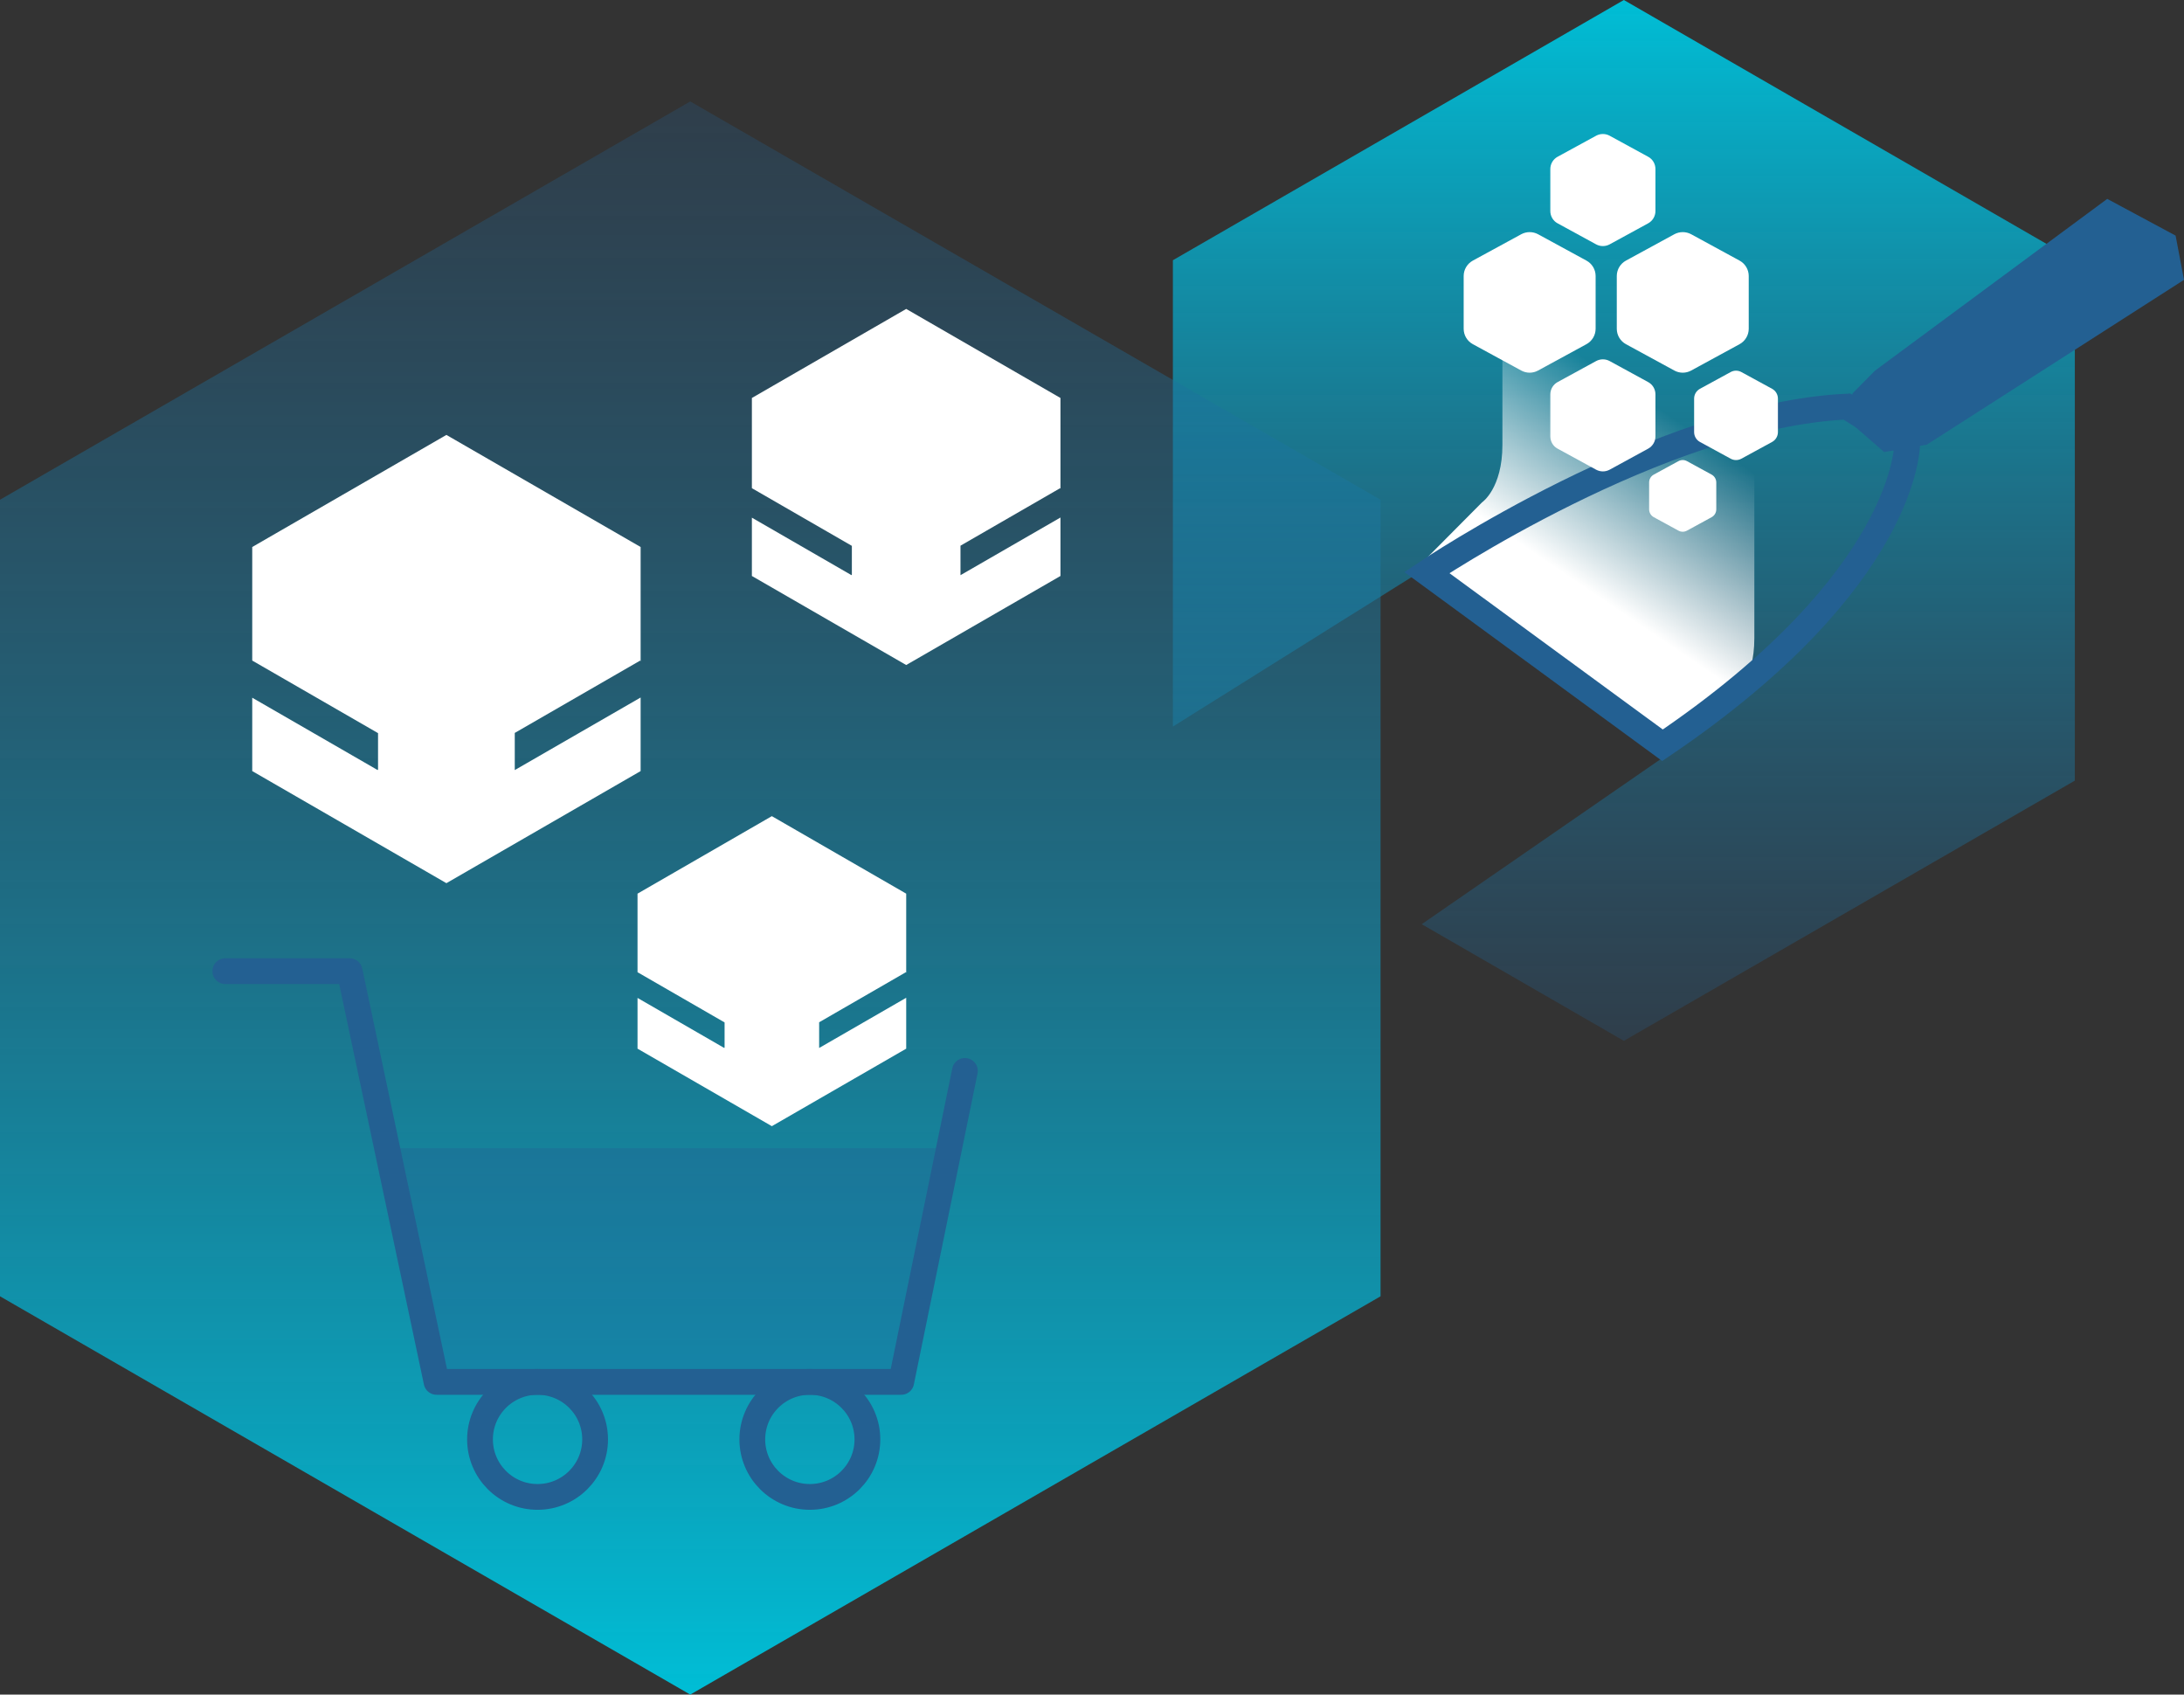
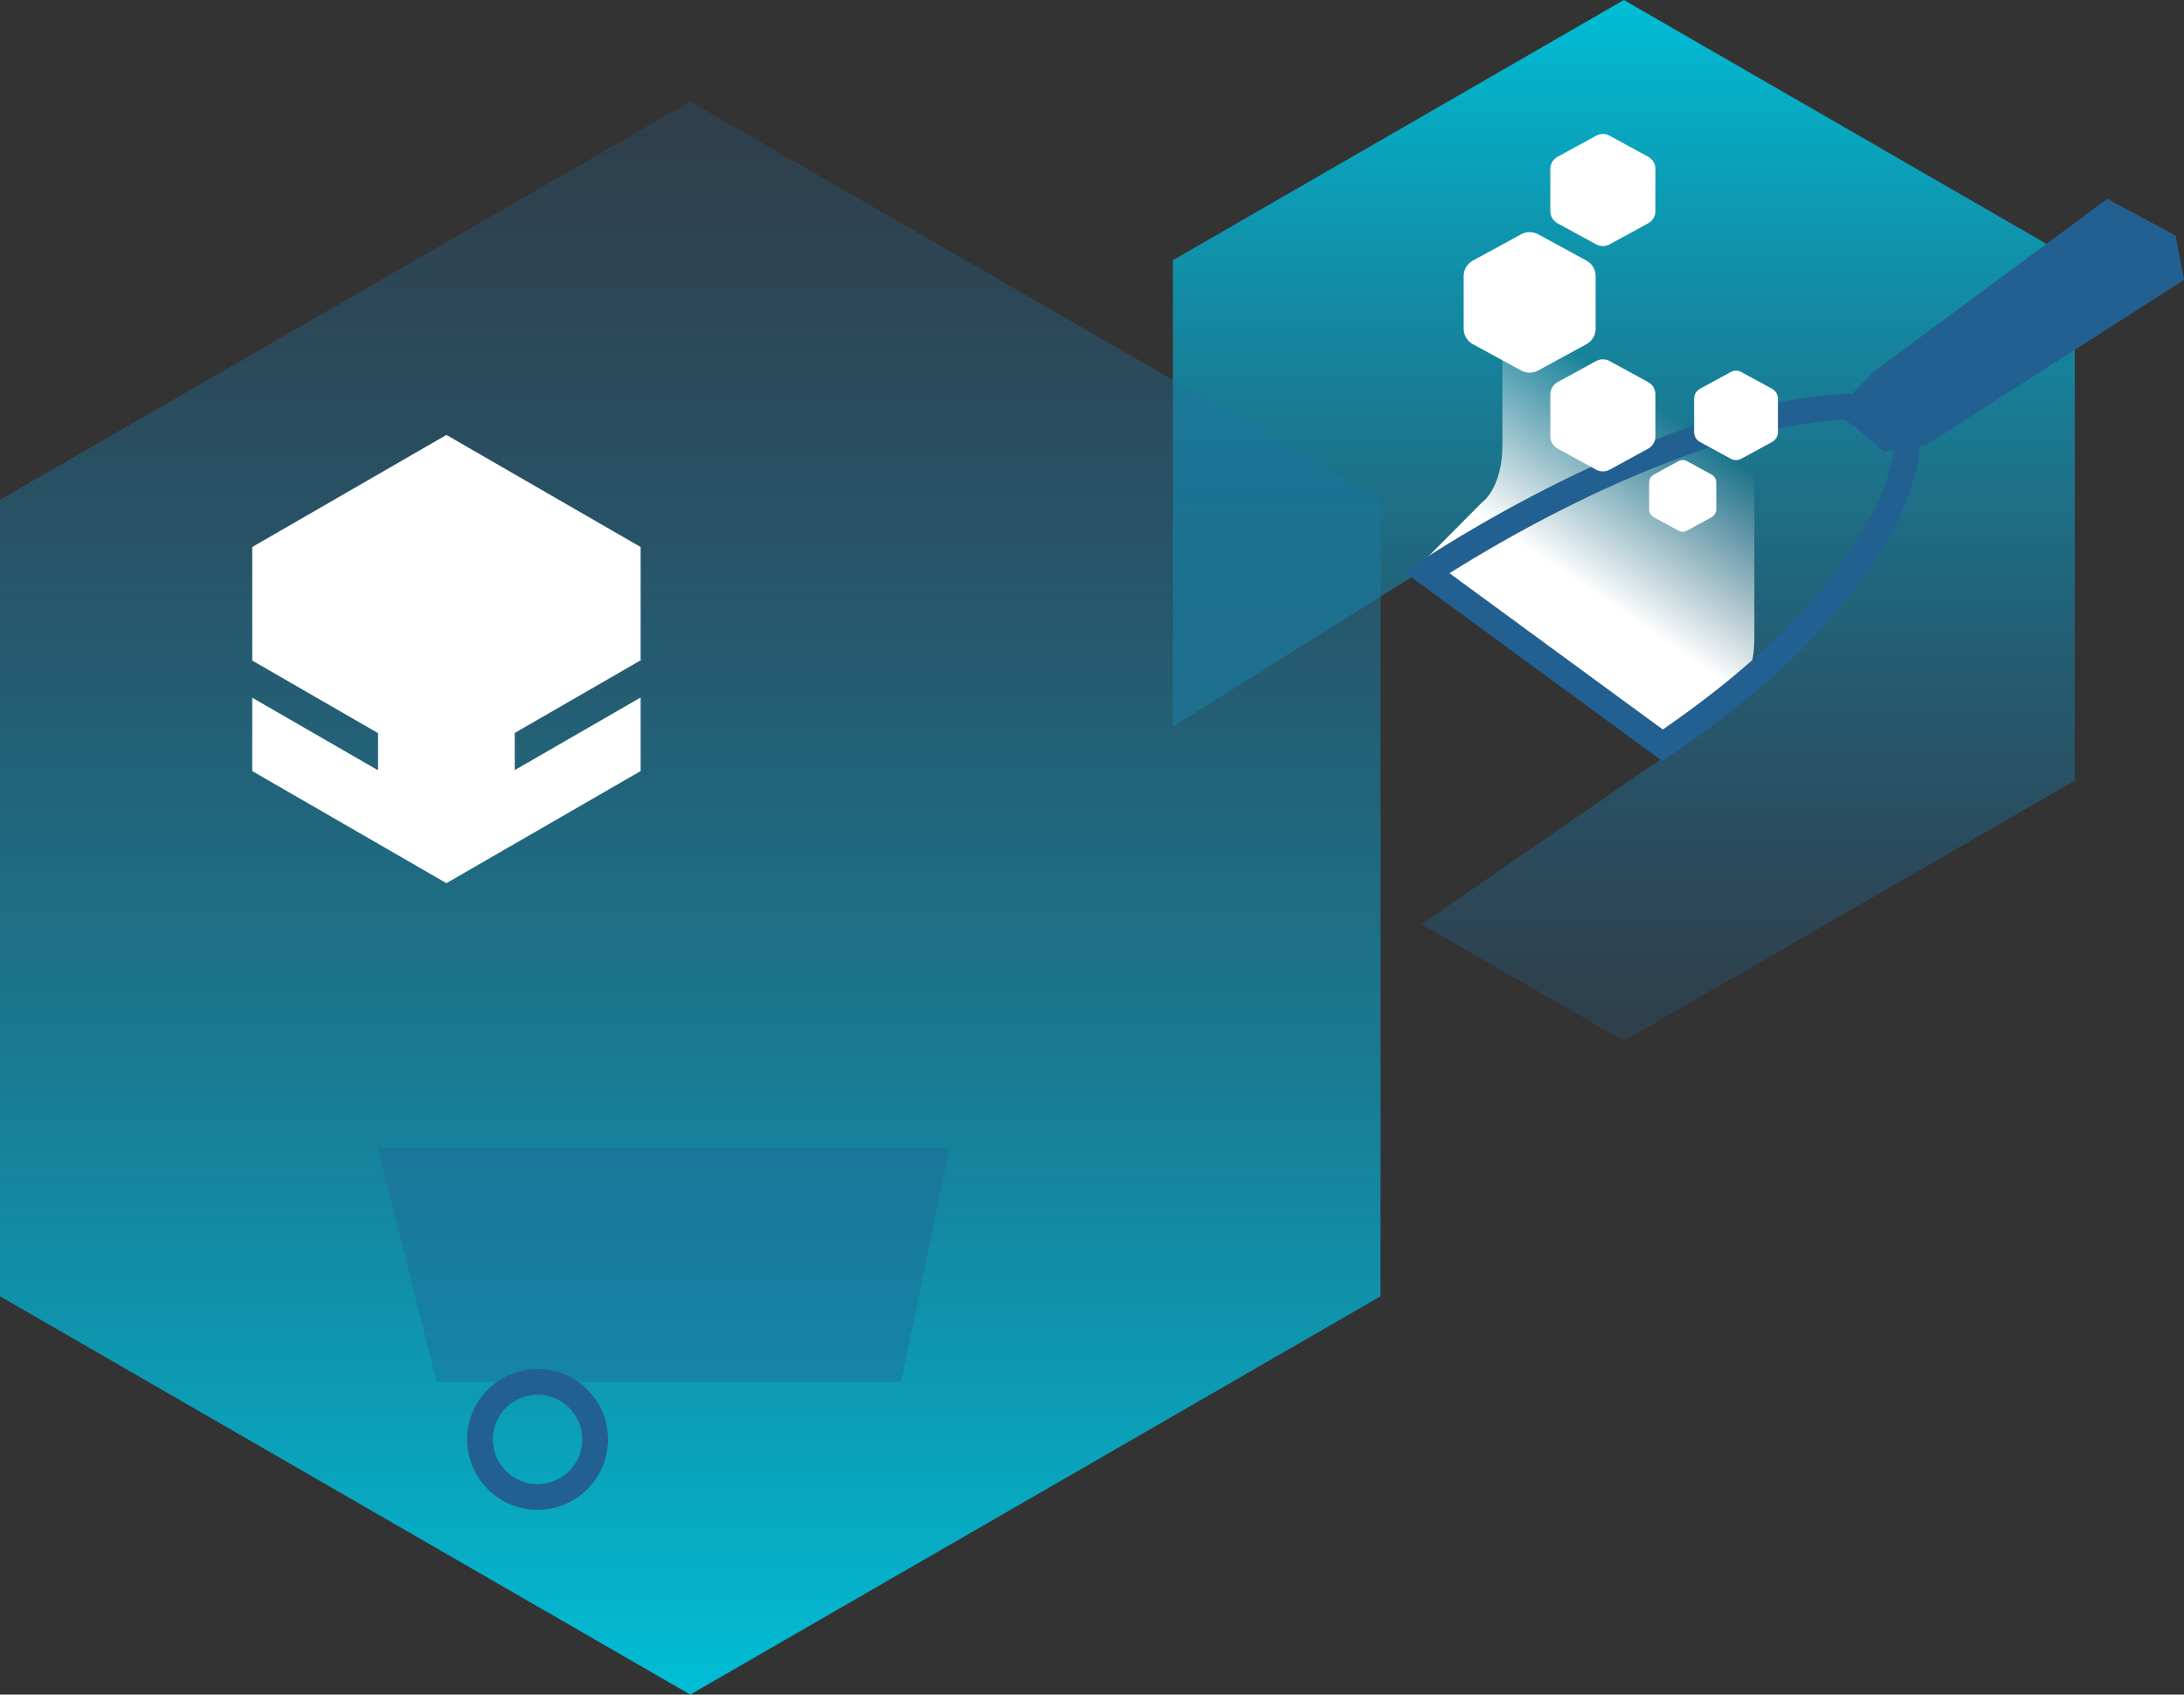
<svg xmlns="http://www.w3.org/2000/svg" width="339" height="263" viewBox="0 0 339 263" fill="none">
  <rect x="0" y="0" width="339" height="263" fill="#333333" stroke="none" />
  <g clip-path="url(#clip0_5089_36415)">
    <path d="M252.055 0L182.055 40.387V112.764L219.406 89.382L258.054 117.618L220.678 143.435L252.055 161.54L322.056 121.153V40.387L252.055 0Z" fill="url(#paint0_linear_5089_36415)" />
    <path d="M0 77.557V201.186L107.14 263L214.288 201.186V77.557L107.14 15.743L0 77.557Z" fill="url(#paint1_linear_5089_36415)" />
    <path d="M69.291 67.499L39.152 84.895V102.519L58.68 113.782V119.41L58.623 119.516L39.152 108.285V119.671L69.291 137.067L99.438 119.671V108.252L79.902 119.516V113.75L99.373 102.519L99.438 102.625V84.895L69.291 67.499Z" fill="white" />
-     <path d="M140.66 47.945L116.707 61.766V75.765L132.225 84.716V89.187L132.176 89.268L116.707 80.342V89.391L140.66 103.211L164.605 89.391V80.318L149.087 89.268V84.691L164.556 75.765L164.605 75.847V61.766L140.66 47.945Z" fill="white" />
    <path opacity="0.35" d="M147.36 178.203H58.672L67.759 214.469H139.887L147.36 178.203Z" fill="#236092" />
-     <path d="M34.973 150.724H54.272L67.76 214.469H139.888L149.774 166.206" stroke="#236092" stroke-width="4" stroke-linecap="round" stroke-linejoin="round" />
    <path d="M83.44 232.321C88.374 232.321 92.373 228.324 92.373 223.395C92.373 218.465 88.374 214.469 83.44 214.469C78.507 214.469 74.508 218.465 74.508 223.395C74.508 228.324 78.507 232.321 83.44 232.321Z" stroke="#236092" stroke-width="4" stroke-miterlimit="10" />
-     <path d="M125.706 232.321C130.639 232.321 134.638 228.324 134.638 223.395C134.638 218.465 130.639 214.469 125.706 214.469C120.773 214.469 116.773 218.465 116.773 223.395C116.773 228.324 120.773 232.321 125.706 232.321Z" stroke="#236092" stroke-width="4" stroke-miterlimit="10" />
-     <path d="M119.805 126.667L98.957 138.695V150.887L112.47 158.681V162.574L112.421 162.647L98.957 154.878V162.753L119.805 174.782L140.661 162.753V154.854L127.148 162.647V158.657L140.612 150.887L140.661 150.961V138.695L119.805 126.667Z" fill="white" />
    <path d="M233.205 40.957V69.022C233.205 75.83 230.035 77.972 230.035 77.972L219.203 88.877L257.851 117.113L269.138 107.975C269.138 107.975 272.309 105.834 272.309 99.025V60.063" fill="url(#paint2_linear_5089_36415)" />
    <path d="M221.469 88.861C221.469 88.861 257.622 64.477 286.677 63.101L296.025 68.924C296.025 68.924 296.172 89.879 258.054 115.664L221.469 88.861V88.861Z" stroke="#236092" stroke-width="4" stroke-miterlimit="10" />
    <path d="M286.637 65.088L287.558 61.048L291.03 57.53L327.085 30.866L337.697 36.567L339.001 43.433L299.09 69.005L292.456 70.162L286.637 65.088Z" fill="#236092" />
    <path d="M227.191 42.839V51.023C227.191 52.025 227.737 52.937 228.618 53.418L236.124 57.506C236.939 57.954 237.925 57.954 238.74 57.506L246.246 53.418C247.126 52.937 247.672 52.017 247.672 51.023V42.839C247.672 41.837 247.126 40.925 246.246 40.444L238.74 36.356C237.925 35.916 236.939 35.916 236.124 36.356L228.618 40.444C227.737 40.925 227.191 41.845 227.191 42.839Z" fill="white" />
    <path d="M240.641 61.204V67.727C240.641 68.525 241.073 69.258 241.773 69.633L247.756 72.899C248.408 73.249 249.19 73.249 249.842 72.899L255.824 69.633C256.525 69.25 256.957 68.517 256.957 67.727V61.204C256.957 60.406 256.525 59.673 255.824 59.298L249.842 56.032C249.19 55.682 248.408 55.682 247.756 56.032L241.773 59.298C241.073 59.681 240.641 60.414 240.641 61.204Z" fill="white" />
-     <path d="M250.957 42.839V51.023C250.957 52.025 251.503 52.937 252.383 53.418L259.889 57.506C260.704 57.954 261.691 57.954 262.506 57.506L270.012 53.418C270.892 52.937 271.438 52.017 271.438 51.023V42.839C271.438 41.837 270.892 40.925 270.012 40.444L262.506 36.356C261.691 35.916 260.704 35.916 259.889 36.356L252.383 40.444C251.503 40.925 250.957 41.845 250.957 42.839Z" fill="white" />
    <path d="M240.641 26.233V32.756C240.641 33.554 241.073 34.287 241.773 34.662L247.756 37.928C248.408 38.278 249.19 38.278 249.842 37.928L255.824 34.662C256.525 34.279 256.957 33.546 256.957 32.756V26.233C256.957 25.434 256.525 24.701 255.824 24.327L249.842 21.061C249.19 20.711 248.408 20.711 247.756 21.061L241.773 24.327C241.073 24.71 240.641 25.443 240.641 26.233Z" fill="white" />
    <path d="M262.961 61.864V67.068C262.961 67.703 263.311 68.289 263.866 68.591L268.633 71.189C269.155 71.474 269.774 71.474 270.296 71.189L275.064 68.591C275.618 68.289 275.968 67.703 275.968 67.068V61.864C275.968 61.228 275.618 60.642 275.064 60.341L270.296 57.743C269.774 57.458 269.155 57.458 268.633 57.743L263.866 60.341C263.311 60.642 262.961 61.228 262.961 61.864Z" fill="white" />
    <path d="M255.977 74.878V79.048C255.977 79.553 256.254 80.025 256.702 80.269L260.524 82.354C260.94 82.582 261.437 82.582 261.853 82.354L265.675 80.269C266.123 80.025 266.4 79.561 266.4 79.048V74.878C266.4 74.373 266.123 73.901 265.675 73.656L261.853 71.571C261.437 71.343 260.94 71.343 260.524 71.571L256.702 73.656C256.254 73.901 255.977 74.365 255.977 74.878Z" fill="white" />
  </g>
  <defs>
    <linearGradient id="paint0_linear_5089_36415" x1="252.063" y1="161.54" x2="252.063" y2="0" gradientUnits="userSpaceOnUse">
      <stop stop-color="#236092" stop-opacity="0.25" />
      <stop offset="1" stop-color="#00BED6" />
    </linearGradient>
    <linearGradient id="paint1_linear_5089_36415" x1="107.14" y1="15.743" x2="107.14" y2="263" gradientUnits="userSpaceOnUse">
      <stop stop-color="#236092" stop-opacity="0.25" />
      <stop offset="1" stop-color="#00BED6" />
    </linearGradient>
    <linearGradient id="paint2_linear_5089_36415" x1="258.437" y1="64.013" x2="227.196" y2="109.992" gradientUnits="userSpaceOnUse">
      <stop stop-color="white" stop-opacity="0" />
      <stop offset="0.53" stop-color="white" />
    </linearGradient>
    <clipPath id="clip0_5089_36415">
      <rect width="339" height="263" fill="white" />
    </clipPath>
  </defs>
</svg>